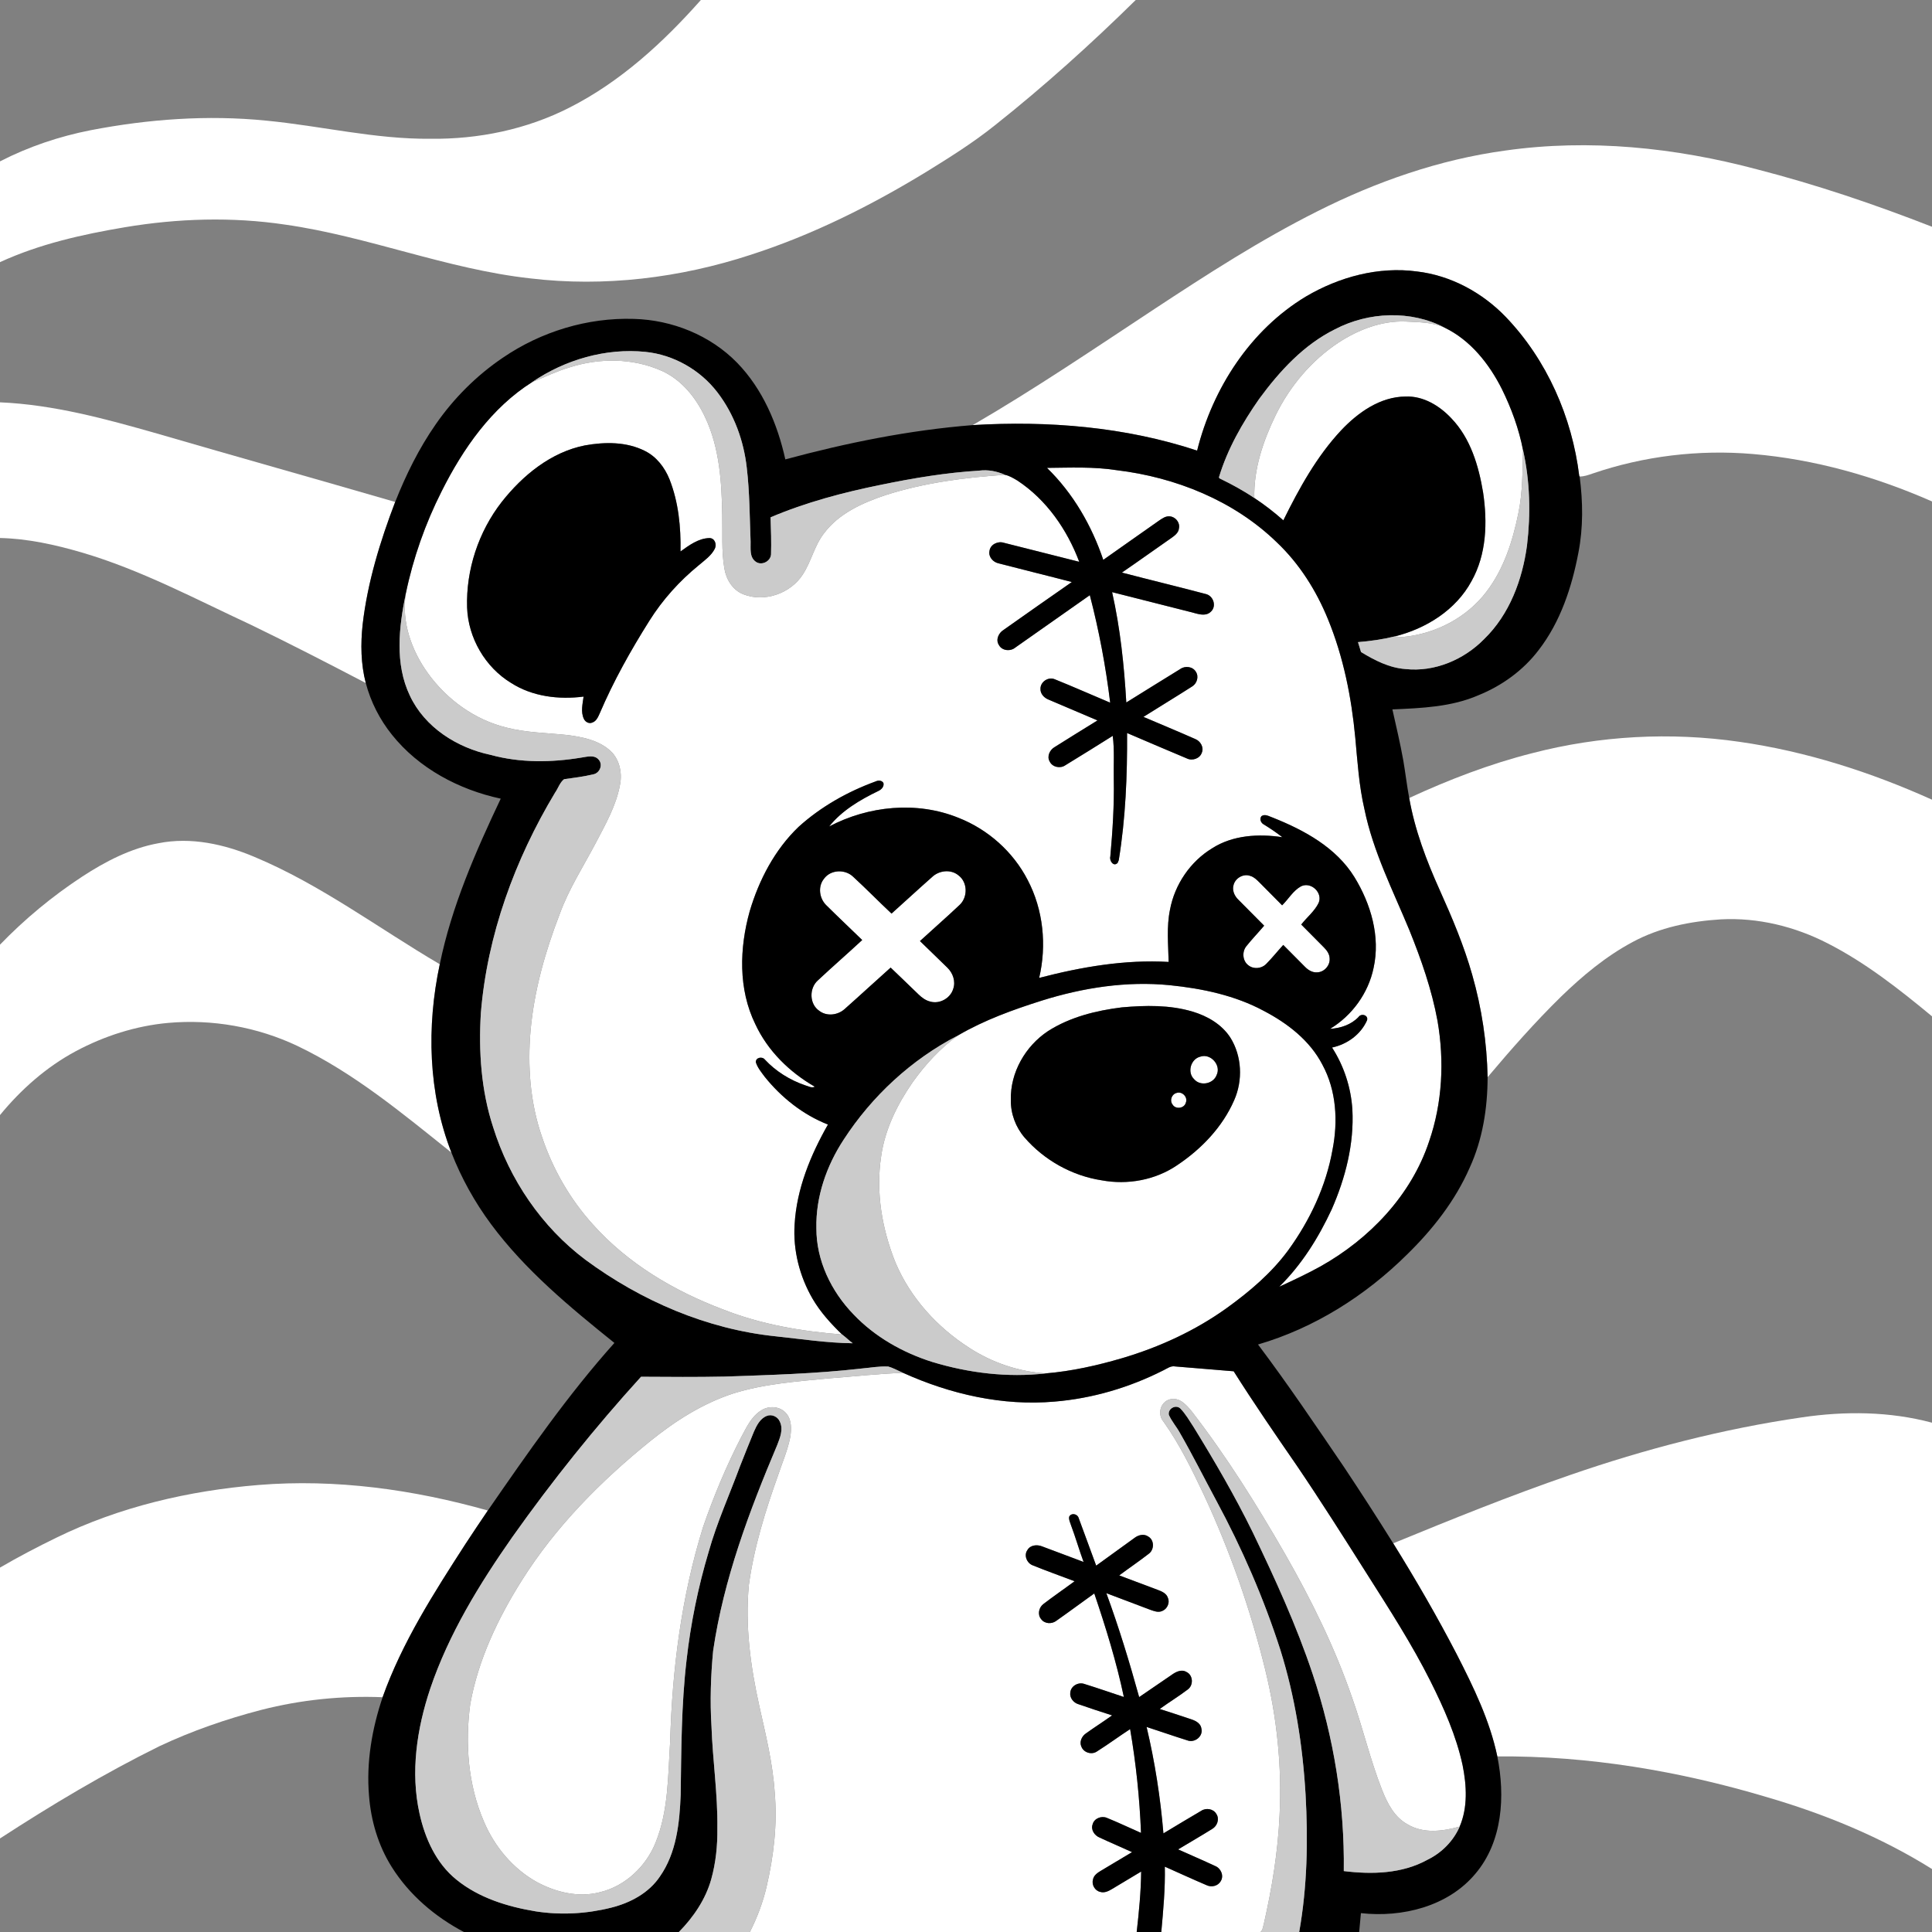
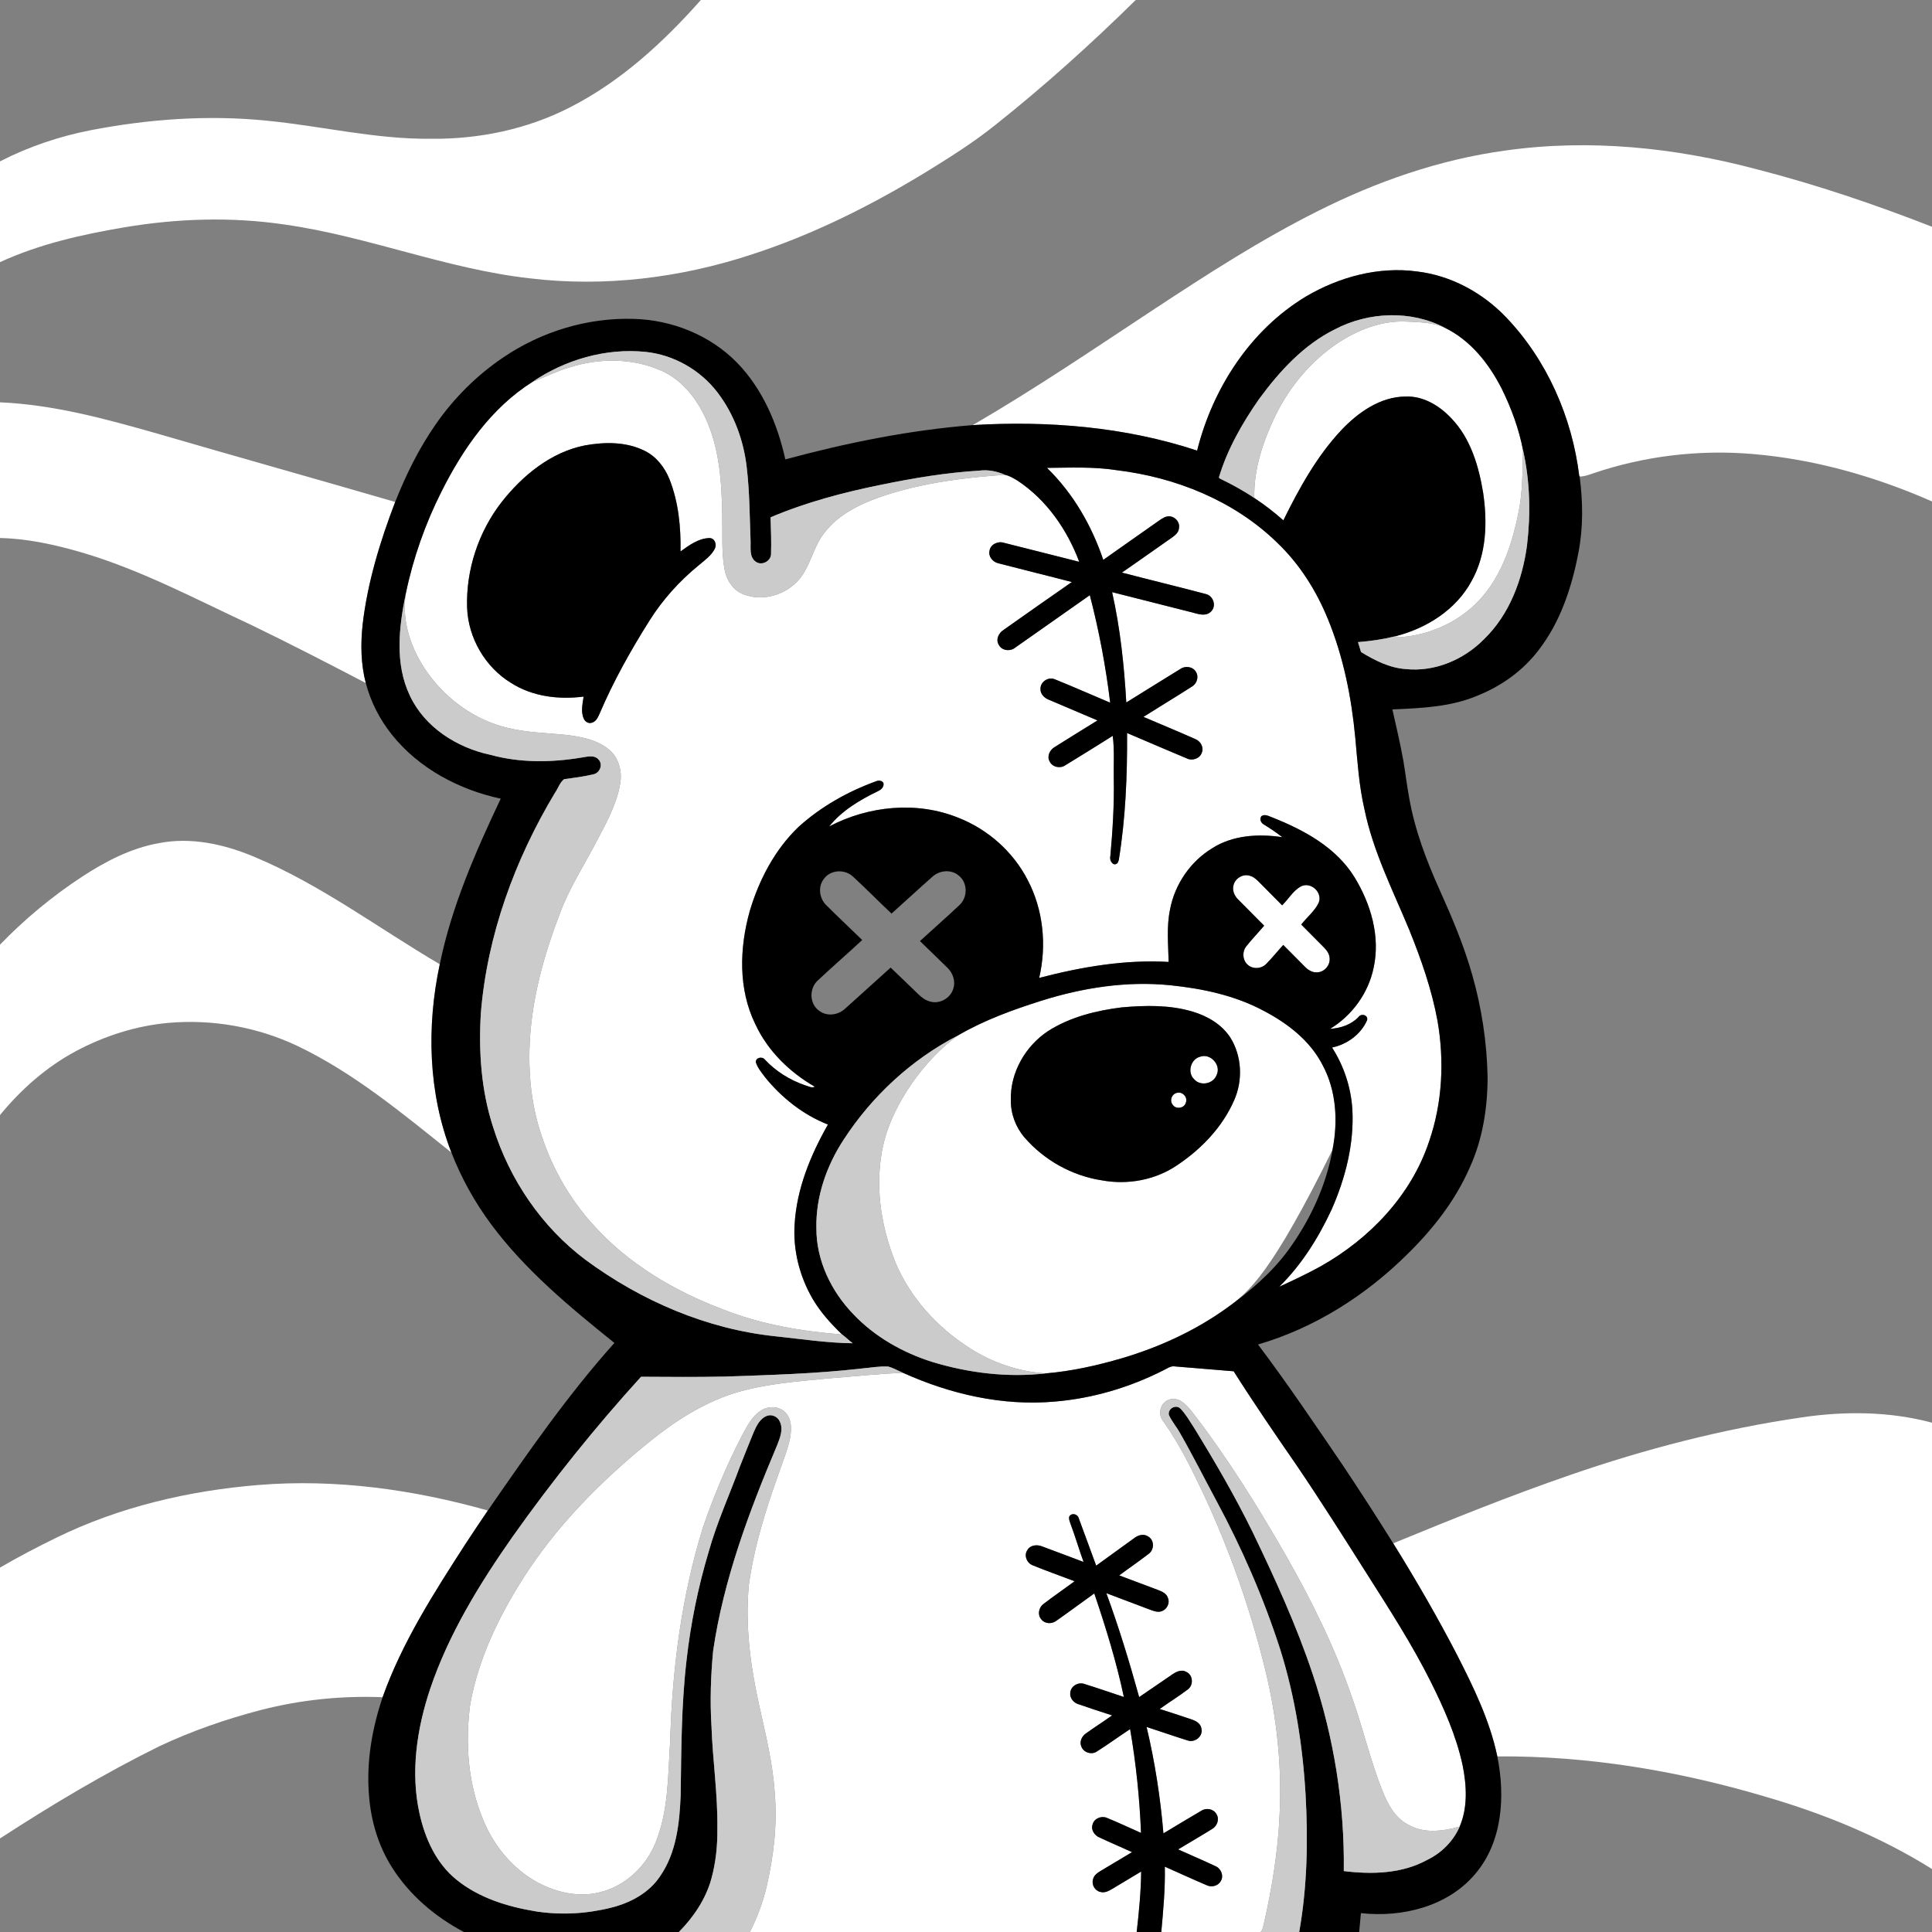
<svg xmlns="http://www.w3.org/2000/svg" version="1.1" viewBox="0 0 1024 1024" height="1024pt" width="1024pt">
  <rect x="0" y="0" width="1024" height="1024" fill="#808080" stroke="none" />
  <g id="#ffffffff">
    <path d="M 371.47 0.00 L 601.96 0.00 C 578.21 23.36 553.42 45.70 527.32 66.41 C 515.89 75.57 503.46 83.36 491.02 91.05 C 461.67 108.96 430.68 124.49 397.89 135.05 C 360.40 147.32 320.34 152.24 281.08 147.55 C 236.78 142.66 195.07 125.27 151.01 119.03 C 122.90 114.85 94.18 115.75 66.19 120.44 C 43.57 124.24 20.93 129.33 0.00 138.94 L 0.00 85.53 C 15.11 77.76 31.36 72.30 48.03 69.02 C 78.58 63.12 109.99 60.83 141.01 63.93 C 170.07 66.71 198.73 73.82 228.05 73.55 C 253.53 73.87 279.25 68.60 301.99 56.95 C 328.95 43.25 351.55 22.48 371.47 0.00 Z" opacity="1.00" fill="#ffffff" />
    <path d="M 797.87 79.79 C 842.37 73.48 887.88 78.20 931.15 89.73 C 962.72 97.85 993.65 108.32 1024.00 120.19 L 1024.00 265.77 C 993.94 252.56 961.88 243.41 929.09 240.64 C 900.43 238.19 871.29 241.69 844.06 251.00 C 841.84 251.75 839.61 252.60 837.24 252.55 L 837.04 252.31 C 833.22 221.07 819.90 190.71 798.02 167.91 C 785.59 155.03 768.94 146.00 751.07 143.89 C 730.60 141.11 709.70 146.81 692.08 157.21 C 662.68 174.94 642.72 205.88 634.50 238.83 C 596.33 226.20 555.54 222.91 515.57 225.31 C 548.51 206.18 580.04 184.76 611.83 163.81 C 639.85 145.37 668.11 127.12 698.13 112.06 C 729.45 96.27 763.03 84.52 797.87 79.79 Z" opacity="1.00" fill="#ffffff" />
    <path d="M 709.58 181.48 C 720.07 174.69 732.35 169.91 745.03 170.42 C 752.00 170.82 759.29 170.69 765.76 173.70 C 779.46 180.36 789.31 192.85 796.03 206.21 C 801.08 216.46 805.06 227.32 807.23 238.54 C 806.93 249.64 807.07 260.85 804.81 271.78 C 801.82 286.60 797.12 301.53 787.81 313.67 C 777.40 327.37 760.92 335.92 743.90 337.57 C 742.30 337.69 740.71 337.46 739.14 337.34 C 755.77 333.25 771.67 323.35 779.95 307.98 C 787.93 293.79 788.43 276.77 786.07 261.02 C 783.73 246.90 779.42 232.31 769.27 221.74 C 763.02 215.07 754.43 209.81 745.01 210.17 C 731.52 210.26 719.77 218.62 710.85 228.06 C 697.84 241.97 688.58 258.83 680.20 275.79 C 675.35 271.49 670.22 267.51 664.81 263.95 C 664.44 248.61 669.48 233.77 676.09 220.13 C 683.66 204.66 695.15 190.99 709.58 181.48 Z" opacity="1.00" fill="#ffffff" />
    <path d="M 301.89 194.72 C 317.62 189.67 335.35 189.70 350.57 196.48 C 361.28 201.22 368.94 210.86 373.79 221.27 C 381.37 237.36 382.51 255.47 382.81 272.98 C 383.02 282.38 382.34 291.87 383.91 301.19 C 384.84 307.01 388.28 312.74 393.95 314.96 C 405.14 319.42 419.00 314.57 425.48 304.52 C 429.98 297.67 431.61 289.30 436.67 282.76 C 444.58 272.11 457.21 266.48 469.44 262.39 C 489.88 255.87 511.30 253.08 532.63 251.65 C 535.01 252.15 537.16 253.47 539.24 254.70 C 554.65 264.85 565.58 280.66 572.02 297.77 C 558.68 294.44 545.38 291.00 532.04 287.68 C 528.89 286.65 524.85 288.57 524.44 292.04 C 523.79 295.18 526.41 298.03 529.37 298.61 C 542.26 301.98 555.20 305.11 568.09 308.49 C 555.97 316.87 543.95 325.40 531.89 333.88 C 529.30 335.47 527.61 339.06 529.42 341.84 C 531.06 344.99 535.59 345.39 538.19 343.18 C 551.36 333.97 564.50 324.73 577.63 315.46 C 582.50 334.18 586.09 353.23 588.42 372.43 C 578.62 368.34 568.92 363.99 559.08 360.04 C 555.68 358.56 551.45 361.32 551.47 365.02 C 551.32 367.75 553.45 369.93 555.86 370.85 C 564.46 374.53 573.07 378.20 581.69 381.84 C 574.11 386.53 566.51 391.21 558.97 395.97 C 556.42 397.42 554.74 400.89 556.35 403.61 C 557.76 406.62 561.96 407.49 564.63 405.62 C 573.06 400.50 581.41 395.25 589.77 390.02 C 590.77 397.63 590.16 405.34 590.33 412.99 C 590.59 426.68 589.71 440.35 588.49 453.98 C 587.87 456.17 590.25 459.66 592.38 457.33 C 592.53 456.98 592.82 456.27 592.97 455.92 C 596.60 433.65 597.50 411.05 597.38 388.52 C 607.92 393.02 618.44 397.56 629.02 401.97 C 631.89 403.43 635.94 402.10 636.99 398.95 C 638.21 396.11 636.27 392.81 633.56 391.72 C 624.43 387.69 615.22 383.87 606.05 379.96 C 614.64 374.54 623.34 369.30 631.89 363.82 C 634.43 362.26 635.52 358.63 633.85 356.07 C 632.19 353.23 628.11 352.75 625.55 354.61 C 615.98 360.46 606.50 366.43 596.96 372.33 C 595.82 352.70 593.76 333.06 589.44 313.85 C 603.06 317.32 616.70 320.75 630.33 324.21 C 634.06 325.02 638.88 327.36 642.02 323.98 C 644.89 320.98 642.98 315.70 639.04 314.83 C 624.28 310.91 609.41 307.35 594.63 303.48 C 603.29 297.56 611.80 291.42 620.42 285.44 C 622.32 284.08 624.65 282.58 624.88 280.01 C 625.51 276.95 623.05 273.90 619.99 273.68 C 617.91 273.46 616.12 274.71 614.49 275.81 C 604.59 282.80 594.64 289.73 584.76 296.74 C 578.61 278.53 568.76 261.44 554.92 247.99 C 567.25 247.88 579.65 247.29 591.90 249.21 C 623.08 252.97 653.91 265.31 676.66 287.37 C 688.67 298.73 697.66 312.99 703.87 328.24 C 712.05 348.19 716.30 369.55 718.32 390.95 C 719.50 403.64 720.28 416.42 723.18 428.88 C 727.78 451.39 738.30 471.98 747.02 493.05 C 753.29 508.61 758.89 524.57 761.92 541.12 C 765.59 562.35 764.51 584.55 757.45 604.99 C 747.98 633.57 725.84 656.66 699.91 671.21 C 692.79 675.15 685.41 678.60 678.02 682.00 C 689.91 670.35 698.85 655.98 705.84 640.96 C 713.12 624.37 717.77 606.22 716.78 588.01 C 716.05 576.40 712.32 564.99 706.02 555.22 C 713.95 553.53 721.21 548.35 724.54 540.83 C 725.47 538.06 721.49 536.88 720.05 539.02 C 716.14 543.13 710.54 544.97 704.98 545.31 C 716.65 538.26 725.27 526.36 728.03 512.99 C 731.70 496.42 726.58 479.09 717.90 464.92 C 708.22 449.20 691.27 439.99 674.61 433.36 C 672.72 432.73 670.52 431.24 668.61 432.56 C 667.39 434.09 668.33 436.27 669.96 437.05 C 673.30 439.11 676.56 441.30 679.65 443.73 C 667.14 441.84 653.42 442.60 642.50 449.59 C 630.88 456.62 622.60 468.83 620.12 482.16 C 618.24 491.27 619.20 500.62 619.41 509.84 C 596.24 508.50 573.15 512.49 550.78 518.31 C 554.85 501.02 552.99 482.21 544.69 466.42 C 536.99 451.45 523.64 439.59 507.99 433.45 C 485.94 424.51 460.32 427.07 439.47 438.05 C 446.26 429.55 455.86 423.92 465.52 419.25 C 467.16 418.49 468.72 416.93 468.23 414.97 C 467.35 413.51 465.48 413.52 464.09 414.18 C 449.18 419.62 435.06 427.58 423.26 438.26 C 410.65 450.34 402.29 466.34 397.36 482.97 C 391.91 502.46 391.24 524.26 400.32 542.80 C 406.88 556.95 418.44 568.26 431.86 575.97 C 430.17 576.87 428.47 575.67 426.85 575.27 C 418.74 572.50 411.25 567.88 405.40 561.60 C 404.02 559.80 400.46 560.47 400.61 563.01 C 401.50 565.90 403.51 568.27 405.28 570.68 C 414.13 581.71 425.61 590.84 438.83 596.03 C 429.58 612.26 422.24 630.14 421.16 648.98 C 420.27 662.67 423.81 676.50 430.67 688.34 C 434.83 695.47 440.42 701.61 446.34 707.31 C 424.84 705.64 403.25 701.97 383.12 693.99 C 357.23 684.23 332.70 669.68 314.15 648.89 C 302.11 635.55 292.99 619.65 287.28 602.62 C 280.97 584.50 279.54 564.96 281.23 545.94 C 283.15 524.85 289.01 504.31 296.60 484.60 C 301.44 471.24 309.20 459.24 315.79 446.73 C 320.95 436.88 326.61 426.97 328.62 415.91 C 329.96 409.28 328.18 401.64 322.74 397.28 C 316.62 392.17 308.50 390.61 300.81 389.59 C 290.01 388.44 279.04 388.36 268.46 385.64 C 251.72 381.55 236.98 370.88 226.93 357.01 C 218.16 344.95 212.71 329.61 215.08 314.61 C 218.98 295.80 225.42 277.51 234.09 260.37 C 245.39 237.83 260.51 216.08 282.16 202.45 C 288.74 199.89 295.08 196.69 301.89 194.72 M 310.01 236.07 C 292.01 239.64 277.04 251.93 265.92 266.04 C 253.61 281.86 246.96 301.98 247.57 322.02 C 248.15 338.10 257.12 353.61 270.89 361.98 C 282.19 369.22 296.21 370.90 309.31 369.21 C 308.81 373.11 307.68 377.35 309.50 381.09 C 310.24 382.68 312.22 383.74 313.91 382.98 C 316.10 382.27 317.04 379.92 317.91 378.00 C 325.19 360.97 334.27 344.78 344.12 329.12 C 351.16 317.88 360.15 307.91 370.43 299.54 C 373.48 296.94 376.98 294.55 378.84 290.89 C 380.03 288.60 378.89 285.17 376.00 285.18 C 370.19 285.32 365.23 289.02 360.68 292.28 C 360.92 279.34 359.63 266.16 354.85 254.03 C 352.34 247.79 347.97 242.08 341.87 239.03 C 332.07 234.06 320.58 234.17 310.01 236.07 Z" opacity="1.00" fill="#ffffff" />
    <path d="M 0.00 213.24 C 28.42 214.47 55.99 222.02 83.20 229.78 C 125.24 242.02 167.41 253.82 209.45 266.05 C 201.46 286.99 194.80 308.65 192.21 330.97 C 191.09 341.31 191.24 351.91 193.87 362.02 C 173.67 351.47 153.42 341.03 132.90 331.11 C 103.42 317.42 74.52 301.96 43.19 292.78 C 29.14 288.69 14.68 285.48 0.00 285.15 L 0.00 213.24 Z" opacity="1.00" fill="#ffffff" />
-     <path d="M 812.10 399.20 C 847.84 389.90 885.40 387.89 921.95 393.18 C 957.26 398.22 991.54 409.23 1024.00 423.85 L 1024.00 538.67 C 1006.70 524.35 988.88 510.32 968.81 500.05 C 951.38 491.07 931.67 486.22 912.03 487.28 C 895.93 488.28 879.67 491.54 865.37 499.26 C 851.22 506.81 838.78 517.19 827.31 528.31 C 813.58 541.78 800.85 556.23 788.46 570.93 C 788.10 552.60 785.35 534.32 780.31 516.68 C 775.94 501.24 769.68 486.42 763.10 471.81 C 756.05 456.14 749.88 439.93 746.91 422.95 C 767.92 413.24 789.63 404.89 812.10 399.20 Z" opacity="1.00" fill="#ffffff" />
    <path d="M 83.97 446.93 C 101.21 443.49 118.93 447.45 134.87 454.18 C 169.95 468.84 200.49 491.91 233.09 511.07 C 226.05 544.06 226.94 579.23 239.26 610.89 C 213.40 590.22 187.63 568.69 157.55 554.33 C 136.33 544.29 112.41 540.07 89.04 542.17 C 71.94 543.73 55.28 549.09 40.17 557.16 C 24.61 565.50 11.16 577.40 0.00 591.01 L 0.00 500.69 C 13.13 487.11 27.77 474.97 43.57 464.62 C 55.92 456.56 69.33 449.58 83.97 446.93 Z" opacity="1.00" fill="#ffffff" />
-     <path d="M 436.72 465.78 C 440.25 460.86 447.93 460.58 452.19 464.70 C 459.11 471.06 465.67 477.80 472.53 484.22 C 479.71 477.79 486.78 471.24 494.00 464.87 C 497.70 461.32 503.98 460.58 508.02 463.97 C 512.91 467.63 513.01 475.47 508.65 479.59 C 501.76 486.12 494.58 492.35 487.59 498.78 C 492.42 503.51 497.33 508.15 502.13 512.90 C 505.07 515.73 506.62 520.19 505.21 524.15 C 503.73 529.11 497.98 532.31 493.00 530.84 C 490.63 530.26 488.62 528.79 486.90 527.12 C 481.94 522.37 477.04 517.56 472.06 512.84 C 463.90 520.11 455.88 527.55 447.70 534.79 C 444.08 538.09 438.21 538.82 434.23 535.76 C 428.93 532.17 428.81 523.82 433.47 519.64 C 441.21 512.39 449.22 505.45 456.99 498.23 C 450.70 492.10 444.30 486.10 438.07 479.91 C 434.28 476.33 433.34 469.94 436.72 465.78 Z" opacity="1.00" fill="#ffffff" />
    <path d="M 653.84 468.98 C 654.81 465.31 659.18 462.87 662.77 464.29 C 664.62 464.82 666.00 466.22 667.35 467.53 C 671.40 471.64 675.48 475.73 679.55 479.84 C 682.93 476.54 685.36 472.07 689.59 469.76 C 694.87 467.18 701.24 473.15 698.89 478.58 C 696.72 483.02 692.67 486.17 689.68 490.03 C 693.69 494.10 697.74 498.13 701.75 502.20 C 703.32 503.76 704.70 505.74 704.74 508.05 C 705.00 511.75 701.82 515.31 698.08 515.36 C 695.59 515.55 693.35 514.15 691.68 512.44 C 687.82 508.58 684.00 504.69 680.15 500.83 C 677.06 504.21 674.21 507.81 670.98 511.05 C 668.50 513.48 664.31 513.79 661.60 511.57 C 658.55 509.26 658.23 504.44 660.58 501.53 C 663.57 497.77 666.93 494.31 670.03 490.63 C 665.45 486.02 660.85 481.43 656.30 476.80 C 654.25 474.83 652.94 471.80 653.84 468.98 Z" opacity="1.00" fill="#ffffff" />
-     <path d="M 552.18 530.34 C 574.00 523.50 597.09 519.90 619.95 522.17 C 637.19 523.92 654.57 527.55 669.94 535.84 C 682.46 542.40 694.28 551.51 700.89 564.29 C 708.35 578.00 709.23 594.37 706.25 609.45 C 702.81 628.76 694.25 646.89 682.76 662.69 C 673.89 674.75 662.33 684.54 650.25 693.26 C 633.48 705.30 614.47 714.03 594.70 719.87 C 581.48 723.75 567.94 726.78 554.20 727.93 C 539.82 726.99 525.78 722.19 513.71 714.36 C 496.76 703.49 482.57 687.93 474.67 669.30 C 467.52 651.57 464.11 631.95 467.02 612.93 C 468.99 598.66 475.55 585.44 483.66 573.70 C 490.36 564.29 498.28 555.62 507.68 548.85 C 507.74 548.81 507.86 548.73 507.93 548.69 C 521.78 540.64 536.94 535.16 552.18 530.34 M 594.55 533.93 C 580.94 535.62 567.17 539.03 555.49 546.49 C 543.49 554.41 535.39 568.48 535.77 582.99 C 535.63 590.25 538.34 597.49 543.08 602.97 C 553.51 614.97 568.22 623.20 583.97 625.60 C 597.60 628.13 612.26 625.48 623.80 617.66 C 636.66 609.11 647.89 597.46 654.12 583.18 C 658.81 572.62 658.27 559.75 652.09 549.91 C 647.54 542.91 639.92 538.49 632.05 536.16 C 619.92 532.54 607.03 532.83 594.55 533.93 Z" opacity="1.00" fill="#ffffff" />
+     <path d="M 552.18 530.34 C 574.00 523.50 597.09 519.90 619.95 522.17 C 637.19 523.92 654.57 527.55 669.94 535.84 C 682.46 542.40 694.28 551.51 700.89 564.29 C 708.35 578.00 709.23 594.37 706.25 609.45 C 673.89 674.75 662.33 684.54 650.25 693.26 C 633.48 705.30 614.47 714.03 594.70 719.87 C 581.48 723.75 567.94 726.78 554.20 727.93 C 539.82 726.99 525.78 722.19 513.71 714.36 C 496.76 703.49 482.57 687.93 474.67 669.30 C 467.52 651.57 464.11 631.95 467.02 612.93 C 468.99 598.66 475.55 585.44 483.66 573.70 C 490.36 564.29 498.28 555.62 507.68 548.85 C 507.74 548.81 507.86 548.73 507.93 548.69 C 521.78 540.64 536.94 535.16 552.18 530.34 M 594.55 533.93 C 580.94 535.62 567.17 539.03 555.49 546.49 C 543.49 554.41 535.39 568.48 535.77 582.99 C 535.63 590.25 538.34 597.49 543.08 602.97 C 553.51 614.97 568.22 623.20 583.97 625.60 C 597.60 628.13 612.26 625.48 623.80 617.66 C 636.66 609.11 647.89 597.46 654.12 583.18 C 658.81 572.62 658.27 559.75 652.09 549.91 C 647.54 542.91 639.92 538.49 632.05 536.16 C 619.92 532.54 607.03 532.83 594.55 533.93 Z" opacity="1.00" fill="#ffffff" />
    <path d="M 636.23 560.04 C 641.65 558.20 647.34 564.53 644.86 569.72 C 643.18 574.46 636.29 575.89 632.96 572.06 C 629.08 568.43 631.08 561.25 636.23 560.04 Z" opacity="1.00" fill="#ffffff" />
    <path d="M 623.42 579.35 C 626.46 578.13 629.75 581.47 628.50 584.48 C 627.66 587.57 622.94 588.12 621.43 585.34 C 619.86 583.34 621.03 580.01 623.42 579.35 Z" opacity="1.00" fill="#ffffff" />
    <path d="M 616.48 726.37 C 618.52 725.41 620.50 723.77 622.91 724.25 C 633.23 725.11 643.55 725.93 653.87 726.81 C 664.59 743.75 675.93 760.28 687.32 776.78 C 700.17 795.73 712.40 815.09 724.65 834.44 C 736.37 852.93 748.29 871.36 758.12 890.96 C 765.26 905.23 771.84 919.97 775.22 935.64 C 777.35 946.31 778.04 957.89 773.66 968.12 C 764.71 970.66 754.41 971.98 746.06 966.95 C 739.02 963.17 735.30 955.72 732.49 948.61 C 726.26 932.79 722.44 916.17 716.76 900.16 C 707.63 873.51 695.13 848.14 681.16 823.73 C 666.17 797.63 650.16 772.04 631.75 748.20 C 628.90 744.67 625.06 740.29 619.98 741.71 C 615.04 743.07 613.32 749.56 616.61 753.40 C 625.32 765.64 631.91 779.20 638.30 792.75 C 652.09 822.49 662.99 853.59 670.71 885.45 C 676.80 910.43 679.49 936.27 678.20 961.96 C 677.35 981.45 674.17 1000.77 669.84 1019.77 C 669.40 1021.21 669.32 1022.94 668.08 1024.00 L 615.51 1024.00 C 616.56 1012.48 617.63 1000.95 617.38 989.37 C 624.79 992.66 632.15 996.06 639.61 999.23 C 642.19 1000.43 645.60 999.61 647.02 997.05 C 648.84 994.14 647.07 990.15 643.99 988.99 C 637.52 985.96 630.94 983.16 624.42 980.22 C 630.45 976.60 636.54 973.09 642.50 969.37 C 645.18 967.83 646.49 964.09 644.69 961.42 C 643.12 958.66 639.21 958.06 636.66 959.78 C 629.93 963.67 623.32 967.75 616.64 971.73 C 615.04 952.74 612.12 933.86 607.72 915.32 C 614.90 917.65 622.03 920.15 629.24 922.41 C 633.12 923.97 637.84 920.33 636.76 916.14 C 636.28 912.94 632.95 911.71 630.27 910.89 C 625.06 909.21 619.91 907.40 614.69 905.79 C 619.57 902.24 624.74 899.12 629.53 895.47 C 632.67 893.23 632.41 887.81 628.83 886.17 C 626.08 884.54 623.07 886.21 620.80 887.85 C 615.14 891.76 609.44 895.59 603.78 899.49 C 598.65 880.93 593.02 862.50 586.39 844.42 C 594.11 847.38 601.87 850.24 609.59 853.19 C 611.58 853.88 613.80 854.81 615.89 853.90 C 618.54 852.93 620.17 849.65 619.05 847.00 C 618.33 844.51 615.76 843.47 613.57 842.64 C 606.77 840.12 600.00 837.53 593.21 835.00 C 598.34 831.16 603.67 827.58 608.73 823.64 C 611.85 821.51 611.96 816.30 608.58 814.38 C 606.25 812.76 603.25 813.58 601.19 815.21 C 594.44 820.05 587.74 824.96 581.00 829.82 C 577.94 821.31 574.71 812.86 571.64 804.37 C 570.92 802.31 567.67 801.74 566.69 803.90 C 566.38 805.42 567.17 806.86 567.62 808.29 C 570.05 814.74 571.94 821.39 574.32 827.87 C 566.97 825.15 559.66 822.32 552.31 819.61 C 549.69 818.54 546.10 818.86 544.57 821.52 C 542.53 824.31 544.24 828.46 547.32 829.64 C 554.66 832.63 562.14 835.26 569.55 838.09 C 564.09 842.15 558.46 845.99 553.06 850.13 C 550.63 851.94 549.75 855.70 551.80 858.14 C 553.68 860.77 557.58 860.91 560.01 858.96 C 566.73 854.24 573.31 849.33 579.99 844.56 C 586.10 862.58 591.73 880.81 595.67 899.44 C 588.73 897.14 581.83 894.73 574.86 892.57 C 571.63 891.34 567.62 893.53 567.28 897.04 C 566.84 899.90 569.00 902.54 571.69 903.30 C 577.57 905.36 583.50 907.28 589.44 909.19 C 584.89 912.46 580.15 915.46 575.60 918.72 C 573.38 920.21 571.94 923.23 573.18 925.81 C 574.40 928.95 578.64 930.23 581.41 928.30 C 587.38 924.53 593.08 920.33 598.99 916.46 C 602.11 934.64 604.03 953.03 604.76 971.47 C 598.73 968.84 592.80 965.98 586.71 963.52 C 583.81 962.26 579.92 963.77 579.11 966.94 C 578.03 969.80 580.14 972.88 582.80 973.94 C 588.49 976.61 594.29 979.04 600.01 981.67 C 594.50 984.95 589.00 988.25 583.50 991.54 C 581.71 992.61 579.75 993.92 579.31 996.12 C 578.48 998.88 580.27 1002.11 583.13 1002.74 C 585.32 1003.43 587.51 1002.35 589.35 1001.25 C 594.51 998.14 599.67 995.05 604.84 991.96 C 604.73 1002.68 603.68 1013.36 602.47 1024.00 L 397.45 1024.00 C 401.29 1016.46 404.29 1008.48 406.24 1000.25 C 410.08 983.83 412.09 966.84 410.60 950.00 C 409.59 934.52 405.84 919.43 402.48 904.35 C 397.78 883.28 394.84 861.54 396.93 839.94 C 399.67 819.93 405.74 800.55 412.51 781.58 C 414.69 775.05 417.46 768.68 418.81 761.91 C 419.57 757.45 419.70 752.14 416.31 748.68 C 413.01 745.26 407.40 745.00 403.49 747.52 C 398.26 750.73 395.65 756.58 392.83 761.77 C 384.91 777.15 378.21 793.16 372.59 809.51 C 361.19 846.21 356.27 884.67 355.20 923.00 C 354.03 940.96 354.37 959.60 347.50 976.56 C 342.39 989.30 331.30 999.80 317.79 1002.96 C 306.52 1005.86 294.57 1002.93 284.53 997.52 C 271.89 990.48 262.14 978.80 256.52 965.55 C 248.05 946.05 246.44 924.12 249.23 903.23 C 253.46 879.70 263.93 857.73 276.59 837.62 C 294.57 809.06 318.62 784.81 344.78 763.71 C 357.95 753.09 372.49 743.82 388.67 738.56 C 404.91 733.48 422.00 732.24 438.85 730.60 C 452.12 729.61 465.38 728.08 478.69 727.65 C 503.75 738.96 531.44 745.31 559.01 742.87 C 579.01 741.21 598.59 735.42 616.48 726.37 Z" opacity="1.00" fill="#ffffff" />
    <path d="M 955.06 751.23 C 977.95 747.85 1001.55 748.05 1024.00 754.06 L 1024.00 990.62 C 996.87 973.64 967.02 961.43 936.36 952.48 C 890.11 938.68 841.95 930.54 793.61 930.93 C 789.61 911.84 780.97 894.16 772.15 876.90 C 761.73 856.81 750.37 837.21 738.43 817.99 C 769.34 805.30 800.33 792.75 831.93 781.87 C 871.94 768.02 913.14 757.32 955.06 751.23 Z" opacity="1.00" fill="#ffffff" />
    <path d="M 137.01 787.07 C 177.94 783.73 219.17 789.47 258.56 800.61 C 254.52 806.55 250.52 812.52 246.58 818.54 C 229.95 844.33 213.15 870.49 202.79 899.56 C 181.17 898.70 159.45 900.90 138.49 906.28 C 119.98 911.08 101.81 917.38 84.50 925.52 C 55.30 939.93 27.29 956.68 0.00 974.42 L 0.00 830.86 C 9.78 825.15 19.82 819.90 29.99 814.95 C 63.36 798.65 100.12 790.08 137.01 787.07 Z" opacity="1.00" fill="#ffffff" />
  </g>
  <g id="#000000ff">
    <path d="M 692.08 157.21 C 709.70 146.81 730.60 141.11 751.07 143.89 C 768.94 146.00 785.59 155.03 798.02 167.91 C 819.90 190.71 833.22 221.07 837.04 252.31 L 837.24 252.55 C 839.00 265.92 839.18 279.62 836.59 292.91 C 833.11 311.25 827.06 329.62 815.52 344.55 C 807.35 355.30 796.08 363.44 783.61 368.49 C 769.27 374.73 753.39 375.33 738.00 376.00 C 740.03 385.04 742.17 394.06 743.80 403.18 C 744.92 409.76 745.68 416.39 746.91 422.95 C 749.88 439.93 756.05 456.14 763.10 471.81 C 769.68 486.42 775.94 501.24 780.31 516.68 C 785.35 534.32 788.10 552.60 788.46 570.93 C 788.43 587.37 785.82 604.00 778.91 619.02 C 771.30 636.43 759.36 651.61 745.85 664.83 C 723.78 686.70 696.71 703.88 666.78 712.61 C 682.69 733.74 697.47 755.69 712.35 777.56 C 721.23 790.91 729.94 804.38 738.43 817.99 C 750.37 837.21 761.73 856.81 772.15 876.90 C 780.97 894.16 789.61 911.84 793.61 930.93 C 797.83 951.90 796.44 976.04 782.06 993.03 C 767.51 1010.51 743.18 1016.43 721.31 1014.00 C 721.03 1017.33 720.73 1020.66 720.39 1024.00 L 688.60 1024.00 C 692.88 999.94 693.35 975.33 691.97 950.97 C 690.44 925.11 686.39 899.32 678.65 874.57 C 669.84 847.17 658.30 820.66 644.65 795.33 C 638.22 783.40 632.16 771.29 625.42 759.54 C 623.62 756.23 621.05 753.37 619.52 749.93 C 618.86 746.71 623.04 744.29 625.51 746.45 C 628.39 749.33 630.37 752.96 632.62 756.33 C 643.79 774.48 654.55 792.91 663.93 812.06 C 675.74 836.60 687.13 861.44 695.75 887.31 C 706.99 920.88 712.70 956.30 712.24 991.71 C 727.19 993.56 743.20 993.15 756.67 985.67 C 764.16 982.01 770.33 975.78 773.66 968.12 C 778.04 957.89 777.35 946.31 775.22 935.64 C 771.84 919.97 765.26 905.23 758.12 890.96 C 748.29 871.36 736.37 852.93 724.65 834.44 C 712.40 815.09 700.17 795.73 687.32 776.78 C 675.93 760.28 664.59 743.75 653.87 726.81 C 643.55 725.93 633.23 725.11 622.91 724.25 C 620.50 723.77 618.52 725.41 616.48 726.37 C 598.59 735.42 579.01 741.21 559.01 742.87 C 531.44 745.31 503.75 738.96 478.69 727.65 C 476.06 726.56 473.58 725.09 470.84 724.30 C 465.91 724.04 461.01 724.97 456.12 725.40 C 432.17 728.13 408.07 728.79 384.01 729.62 C 369.26 729.92 354.51 729.81 339.77 729.71 C 315.35 756.58 292.60 784.96 271.61 814.58 C 254.09 839.59 237.87 865.98 228.03 895.04 C 220.96 916.24 217.44 939.33 222.40 961.39 C 225.31 974.51 231.20 987.58 241.85 996.20 C 253.75 1005.91 268.94 1010.58 283.89 1013.05 C 297.19 1015.13 310.92 1014.38 323.97 1011.09 C 334.02 1008.58 343.86 1003.38 349.75 994.60 C 358.55 982.03 360.19 966.19 360.77 951.28 C 361.11 927.49 361.11 903.63 363.88 879.96 C 366.06 860.47 370.01 841.19 375.63 822.40 C 379.98 806.93 386.63 792.27 392.19 777.22 C 394.64 771.09 397.03 764.93 399.58 758.83 C 401.04 755.56 402.83 751.86 406.39 750.48 C 409.04 749.36 412.27 750.88 413.33 753.50 C 415.29 757.52 413.45 761.98 411.96 765.84 C 397.13 800.95 383.52 837.06 377.98 874.96 C 376.71 888.25 376.28 901.66 377.10 914.99 C 377.73 933.02 380.46 950.95 380.22 969.01 C 380.33 978.10 379.42 987.26 376.97 996.04 C 373.98 1006.72 367.54 1016.15 359.83 1024.00 L 245.88 1024.00 C 230.56 1015.93 216.86 1004.27 207.62 989.52 C 200.49 978.21 196.61 965.05 195.59 951.77 C 194.08 934.10 197.15 916.29 202.79 899.56 C 213.15 870.49 229.95 844.33 246.58 818.54 C 250.52 812.52 254.52 806.55 258.56 800.61 C 279.66 770.10 300.86 739.46 325.65 711.78 C 302.05 692.81 278.37 673.26 260.22 648.78 C 251.61 637.14 244.51 624.39 239.26 610.89 C 226.94 579.23 226.05 544.06 233.09 511.07 C 239.37 480.38 252.06 451.49 265.40 423.31 C 243.26 418.55 221.98 407.28 207.71 389.39 C 201.27 381.36 196.49 371.99 193.87 362.02 C 191.24 351.91 191.09 341.31 192.21 330.97 C 194.80 308.65 201.46 286.99 209.45 266.05 C 215.16 251.65 222.06 237.64 230.94 224.90 C 240.51 211.08 252.61 199.00 266.54 189.58 C 286.79 175.76 311.41 168.24 335.96 169.02 C 356.23 169.57 376.45 177.67 390.69 192.27 C 404.24 206.19 412.09 224.74 416.24 243.49 C 448.76 234.70 481.96 227.98 515.57 225.31 C 555.54 222.91 596.33 226.20 634.50 238.83 C 642.72 205.88 662.68 174.94 692.08 157.21 M 707.56 174.53 C 690.98 182.74 678.19 196.72 667.39 211.43 C 658.46 224.21 650.58 237.98 646.07 252.97 L 646.31 253.52 C 652.69 256.59 658.93 259.98 664.81 263.95 C 670.22 267.51 675.35 271.49 680.20 275.79 C 688.58 258.83 697.84 241.97 710.85 228.06 C 719.77 218.62 731.52 210.26 745.01 210.17 C 754.43 209.81 763.02 215.07 769.27 221.74 C 779.42 232.31 783.73 246.90 786.07 261.02 C 788.43 276.77 787.93 293.79 779.95 307.98 C 771.67 323.35 755.77 333.25 739.14 337.34 C 732.79 338.90 726.28 339.81 719.76 340.34 C 720.27 342.10 720.80 343.85 721.38 345.59 C 728.59 349.98 736.35 353.99 744.92 354.60 C 760.38 356.28 775.91 349.66 786.66 338.69 C 800.06 325.67 806.89 307.32 809.34 289.10 C 811.35 272.31 810.95 255.07 807.23 238.54 C 805.06 227.32 801.08 216.46 796.03 206.21 C 789.31 192.85 779.46 180.36 765.76 173.70 C 747.81 164.29 725.36 165.21 707.56 174.53 M 282.16 202.45 C 260.51 216.08 245.39 237.83 234.09 260.37 C 225.42 277.51 218.98 295.80 215.08 314.61 C 211.44 332.32 209.16 351.84 217.25 368.72 C 225.14 385.56 242.29 396.36 260.08 400.11 C 275.73 404.39 292.25 404.18 308.16 401.53 C 311.20 401.09 315.05 399.90 317.35 402.68 C 319.67 405.33 317.90 409.68 314.58 410.39 C 309.44 411.61 304.19 412.28 298.96 413.00 C 296.71 414.75 295.82 417.83 294.18 420.15 C 272.88 455.62 258.22 495.62 254.86 537.02 C 253.63 557.32 255.02 578.01 261.38 597.44 C 270.04 625.12 287.07 650.28 310.34 667.73 C 339.78 689.46 374.62 704.50 411.20 708.28 C 424.76 709.71 438.31 711.80 451.97 711.95 C 450.01 710.50 448.28 708.77 446.34 707.31 C 440.42 701.61 434.83 695.47 430.67 688.34 C 423.81 676.50 420.27 662.67 421.16 648.98 C 422.24 630.14 429.58 612.26 438.83 596.03 C 425.61 590.84 414.13 581.71 405.28 570.68 C 403.51 568.27 401.50 565.90 400.61 563.01 C 400.46 560.47 404.02 559.80 405.40 561.60 C 411.25 567.88 418.74 572.50 426.85 575.27 C 428.47 575.67 430.17 576.87 431.86 575.97 C 418.44 568.26 406.88 556.95 400.32 542.80 C 391.24 524.26 391.91 502.46 397.36 482.97 C 402.29 466.34 410.65 450.34 423.26 438.26 C 435.06 427.58 449.18 419.62 464.09 414.18 C 465.48 413.52 467.35 413.51 468.23 414.97 C 468.72 416.93 467.16 418.49 465.52 419.25 C 455.86 423.92 446.26 429.55 439.47 438.05 C 460.32 427.07 485.94 424.51 507.99 433.45 C 523.64 439.59 536.99 451.45 544.69 466.42 C 552.99 482.21 554.85 501.02 550.78 518.31 C 573.15 512.49 596.24 508.50 619.41 509.84 C 619.20 500.62 618.24 491.27 620.12 482.16 C 622.60 468.83 630.88 456.62 642.50 449.59 C 653.42 442.60 667.14 441.84 679.65 443.73 C 676.56 441.30 673.30 439.11 669.96 437.05 C 668.33 436.27 667.39 434.09 668.61 432.56 C 670.52 431.24 672.72 432.73 674.61 433.36 C 691.27 439.99 708.22 449.20 717.90 464.92 C 726.58 479.09 731.70 496.42 728.03 512.99 C 725.27 526.36 716.65 538.26 704.98 545.31 C 710.54 544.97 716.14 543.13 720.05 539.02 C 721.49 536.88 725.47 538.06 724.54 540.83 C 721.21 548.35 713.95 553.53 706.02 555.22 C 712.32 564.99 716.05 576.40 716.78 588.01 C 717.77 606.22 713.12 624.37 705.84 640.96 C 698.85 655.98 689.91 670.35 678.02 682.00 C 685.41 678.60 692.79 675.15 699.91 671.21 C 725.84 656.66 747.98 633.57 757.45 604.99 C 764.51 584.55 765.59 562.35 761.92 541.12 C 758.89 524.57 753.29 508.61 747.02 493.05 C 738.30 471.98 727.78 451.39 723.18 428.88 C 720.28 416.42 719.50 403.64 718.32 390.95 C 716.30 369.55 712.05 348.19 703.87 328.24 C 697.66 312.99 688.67 298.73 676.66 287.37 C 653.91 265.31 623.08 252.97 591.90 249.21 C 579.65 247.29 567.25 247.88 554.92 247.99 C 568.76 261.44 578.61 278.53 584.76 296.74 C 594.64 289.73 604.59 282.80 614.49 275.81 C 616.12 274.71 617.91 273.46 619.99 273.68 C 623.05 273.90 625.51 276.95 624.88 280.01 C 624.65 282.58 622.32 284.08 620.42 285.44 C 611.80 291.42 603.29 297.56 594.63 303.48 C 609.41 307.35 624.28 310.91 639.04 314.83 C 642.98 315.70 644.89 320.98 642.02 323.98 C 638.88 327.36 634.06 325.02 630.33 324.21 C 616.70 320.75 603.06 317.32 589.44 313.85 C 593.76 333.06 595.82 352.70 596.96 372.33 C 606.50 366.43 615.98 360.46 625.55 354.61 C 628.11 352.75 632.19 353.23 633.85 356.07 C 635.52 358.63 634.43 362.26 631.89 363.82 C 623.34 369.30 614.64 374.54 606.05 379.96 C 615.22 383.87 624.43 387.69 633.56 391.72 C 636.27 392.81 638.21 396.11 636.99 398.95 C 635.94 402.10 631.89 403.43 629.02 401.97 C 618.44 397.56 607.92 393.02 597.38 388.52 C 597.50 411.05 596.60 433.65 592.97 455.92 C 592.82 456.27 592.53 456.98 592.38 457.33 C 590.25 459.66 587.87 456.17 588.49 453.98 C 589.71 440.35 590.59 426.68 590.33 412.99 C 590.16 405.34 590.77 397.63 589.77 390.02 C 581.41 395.25 573.06 400.50 564.63 405.62 C 561.96 407.49 557.76 406.62 556.35 403.61 C 554.74 400.89 556.42 397.42 558.97 395.97 C 566.51 391.21 574.11 386.53 581.69 381.84 C 573.07 378.20 564.46 374.53 555.86 370.85 C 553.45 369.93 551.32 367.75 551.47 365.02 C 551.45 361.32 555.68 358.56 559.08 360.04 C 568.92 363.99 578.62 368.34 588.42 372.43 C 586.09 353.23 582.50 334.18 577.63 315.46 C 564.50 324.73 551.36 333.97 538.19 343.18 C 535.59 345.39 531.06 344.99 529.42 341.84 C 527.61 339.06 529.30 335.47 531.89 333.88 C 543.95 325.40 555.97 316.87 568.09 308.49 C 555.20 305.11 542.26 301.98 529.37 298.61 C 526.41 298.03 523.79 295.18 524.44 292.04 C 524.85 288.57 528.89 286.65 532.04 287.68 C 545.38 291.00 558.68 294.44 572.02 297.77 C 565.58 280.66 554.65 264.85 539.24 254.70 C 537.16 253.47 535.01 252.15 532.63 251.65 C 528.39 249.78 523.67 248.83 519.04 249.44 C 501.54 250.51 484.20 253.38 467.04 256.93 C 447.05 260.97 427.23 266.20 408.42 274.19 C 408.63 280.75 408.88 287.34 408.66 293.91 C 408.35 297.68 403.44 300.03 400.42 297.61 C 397.14 295.16 397.93 290.60 397.83 287.03 C 397.33 274.00 397.34 260.94 395.81 247.97 C 394.21 233.58 389.07 219.42 380.20 207.90 C 371.08 196.01 357.02 188.02 342.10 186.50 C 321.08 184.37 299.52 190.64 282.16 202.45 M 436.72 465.78 C 433.34 469.94 434.28 476.33 438.07 479.91 C 444.30 486.10 450.70 492.10 456.99 498.23 C 449.22 505.45 441.21 512.39 433.47 519.64 C 428.81 523.82 428.93 532.17 434.23 535.76 C 438.21 538.82 444.08 538.09 447.70 534.79 C 455.88 527.55 463.90 520.11 472.06 512.84 C 477.04 517.56 481.94 522.37 486.90 527.12 C 488.62 528.79 490.63 530.26 493.00 530.84 C 497.98 532.31 503.73 529.11 505.21 524.15 C 506.62 520.19 505.07 515.73 502.13 512.90 C 497.33 508.15 492.42 503.51 487.59 498.78 C 494.58 492.35 501.76 486.12 508.65 479.59 C 513.01 475.47 512.91 467.63 508.02 463.97 C 503.98 460.58 497.70 461.32 494.00 464.87 C 486.78 471.24 479.71 477.79 472.53 484.22 C 465.67 477.80 459.11 471.06 452.19 464.70 C 447.93 460.58 440.25 460.86 436.72 465.78 M 653.84 468.98 C 652.94 471.80 654.25 474.83 656.30 476.80 C 660.85 481.43 665.45 486.02 670.03 490.63 C 666.93 494.31 663.57 497.77 660.58 501.53 C 658.23 504.44 658.55 509.26 661.60 511.57 C 664.31 513.79 668.50 513.48 670.98 511.05 C 674.21 507.81 677.06 504.21 680.15 500.83 C 684.00 504.69 687.82 508.58 691.68 512.44 C 693.35 514.15 695.59 515.55 698.08 515.36 C 701.82 515.31 705.00 511.75 704.74 508.05 C 704.70 505.74 703.32 503.76 701.75 502.20 C 697.74 498.13 693.69 494.10 689.68 490.03 C 692.67 486.17 696.72 483.02 698.89 478.58 C 701.24 473.15 694.87 467.18 689.59 469.76 C 685.36 472.07 682.93 476.54 679.55 479.84 C 675.48 475.73 671.40 471.64 667.35 467.53 C 666.00 466.22 664.62 464.82 662.77 464.29 C 659.18 462.87 654.81 465.31 653.84 468.98 M 552.18 530.34 C 536.94 535.16 521.78 540.64 507.93 548.69 C 507.86 548.73 507.74 548.81 507.68 548.85 C 483.14 561.51 462.14 580.94 447.13 604.09 C 438.05 617.96 432.34 634.31 432.70 651.02 C 432.65 668.11 440.59 684.48 452.34 696.61 C 463.71 708.59 478.52 716.94 494.21 721.89 C 513.56 727.74 534.05 730.23 554.20 727.93 C 567.94 726.78 581.48 723.75 594.70 719.87 C 614.47 714.03 633.48 705.30 650.25 693.26 C 662.33 684.54 673.89 674.75 682.76 662.69 C 694.25 646.89 702.81 628.76 706.25 609.45 C 709.23 594.37 708.35 578.00 700.89 564.29 C 694.28 551.51 682.46 542.40 669.94 535.84 C 654.57 527.55 637.19 523.92 619.95 522.17 C 597.09 519.90 574.00 523.50 552.18 530.34 Z" opacity="1.00" fill="#000000" />
    <path d="M 310.01 236.07 C 320.58 234.17 332.07 234.06 341.87 239.03 C 347.97 242.08 352.34 247.79 354.85 254.03 C 359.63 266.16 360.92 279.34 360.68 292.28 C 365.23 289.02 370.19 285.32 376.00 285.18 C 378.89 285.17 380.03 288.60 378.84 290.89 C 376.98 294.55 373.48 296.94 370.43 299.54 C 360.15 307.91 351.16 317.88 344.12 329.12 C 334.27 344.78 325.19 360.97 317.91 378.00 C 317.04 379.92 316.10 382.27 313.91 382.98 C 312.22 383.74 310.24 382.68 309.50 381.09 C 307.68 377.35 308.81 373.11 309.31 369.21 C 296.21 370.90 282.19 369.22 270.89 361.98 C 257.12 353.61 248.15 338.10 247.57 322.02 C 246.96 301.98 253.61 281.86 265.92 266.04 C 277.04 251.93 292.01 239.64 310.01 236.07 Z" opacity="1.00" fill="#000000" />
    <path d="M 594.55 533.93 C 607.03 532.83 619.92 532.54 632.05 536.16 C 639.92 538.49 647.54 542.91 652.09 549.91 C 658.27 559.75 658.81 572.62 654.12 583.18 C 647.89 597.46 636.66 609.11 623.80 617.66 C 612.26 625.48 597.60 628.13 583.97 625.60 C 568.22 623.20 553.51 614.97 543.08 602.97 C 538.34 597.49 535.63 590.25 535.77 582.99 C 535.39 568.48 543.49 554.41 555.49 546.49 C 567.17 539.03 580.94 535.62 594.55 533.93 M 636.23 560.04 C 631.08 561.25 629.08 568.43 632.96 572.06 C 636.29 575.89 643.18 574.46 644.86 569.72 C 647.34 564.53 641.65 558.20 636.23 560.04 M 623.42 579.35 C 621.03 580.01 619.86 583.34 621.43 585.34 C 622.94 588.12 627.66 587.57 628.50 584.48 C 629.75 581.47 626.46 578.13 623.42 579.35 Z" opacity="1.00" fill="#000000" />
    <path d="M 566.69 803.90 C 567.67 801.74 570.92 802.31 571.64 804.37 C 574.71 812.86 577.94 821.31 581.00 829.82 C 587.74 824.96 594.44 820.05 601.19 815.21 C 603.25 813.58 606.25 812.76 608.58 814.38 C 611.96 816.30 611.85 821.51 608.73 823.64 C 603.67 827.58 598.34 831.16 593.21 835.00 C 600.00 837.53 606.77 840.12 613.57 842.64 C 615.76 843.47 618.33 844.51 619.05 847.00 C 620.17 849.65 618.54 852.93 615.89 853.90 C 613.80 854.81 611.58 853.88 609.59 853.19 C 601.87 850.24 594.11 847.38 586.39 844.42 C 593.02 862.50 598.65 880.93 603.78 899.49 C 609.44 895.59 615.14 891.76 620.80 887.85 C 623.07 886.21 626.08 884.54 628.83 886.17 C 632.41 887.81 632.67 893.23 629.53 895.47 C 624.74 899.12 619.57 902.24 614.69 905.79 C 619.91 907.40 625.06 909.21 630.27 910.89 C 632.95 911.71 636.28 912.94 636.76 916.14 C 637.84 920.33 633.12 923.97 629.24 922.41 C 622.03 920.15 614.90 917.65 607.72 915.32 C 612.12 933.86 615.04 952.74 616.64 971.73 C 623.32 967.75 629.93 963.67 636.66 959.78 C 639.21 958.06 643.12 958.66 644.69 961.42 C 646.49 964.09 645.18 967.83 642.50 969.37 C 636.54 973.09 630.45 976.60 624.42 980.22 C 630.94 983.16 637.52 985.96 643.99 988.99 C 647.07 990.15 648.84 994.14 647.02 997.05 C 645.60 999.61 642.19 1000.43 639.61 999.23 C 632.15 996.06 624.79 992.66 617.38 989.37 C 617.63 1000.95 616.56 1012.48 615.51 1024.00 L 602.47 1024.00 C 603.68 1013.36 604.73 1002.68 604.84 991.96 C 599.67 995.05 594.51 998.14 589.35 1001.25 C 587.51 1002.35 585.32 1003.43 583.13 1002.74 C 580.27 1002.11 578.48 998.88 579.31 996.12 C 579.75 993.92 581.71 992.61 583.50 991.54 C 589.00 988.25 594.50 984.95 600.01 981.67 C 594.29 979.04 588.49 976.61 582.80 973.94 C 580.14 972.88 578.03 969.80 579.11 966.94 C 579.92 963.77 583.81 962.26 586.71 963.52 C 592.80 965.98 598.73 968.84 604.76 971.47 C 604.03 953.03 602.11 934.64 598.99 916.46 C 593.08 920.33 587.38 924.53 581.41 928.30 C 578.64 930.23 574.40 928.95 573.18 925.81 C 571.94 923.23 573.38 920.21 575.60 918.72 C 580.15 915.46 584.89 912.46 589.44 909.19 C 583.50 907.28 577.57 905.36 571.69 903.30 C 569.00 902.54 566.84 899.90 567.28 897.04 C 567.62 893.53 571.63 891.34 574.86 892.57 C 581.83 894.73 588.73 897.14 595.67 899.44 C 591.73 880.81 586.10 862.58 579.99 844.56 C 573.31 849.33 566.73 854.24 560.01 858.96 C 557.58 860.91 553.68 860.77 551.80 858.14 C 549.75 855.70 550.63 851.94 553.06 850.13 C 558.46 845.99 564.09 842.15 569.55 838.09 C 562.14 835.26 554.66 832.63 547.32 829.64 C 544.24 828.46 542.53 824.31 544.57 821.52 C 546.10 818.86 549.69 818.54 552.31 819.61 C 559.66 822.32 566.97 825.15 574.32 827.87 C 571.94 821.39 570.05 814.74 567.62 808.29 C 567.17 806.86 566.38 805.42 566.69 803.90 Z" opacity="1.00" fill="#000000" />
  </g>
  <g id="#cbcbcbff">
    <path d="M 707.56 174.53 C 725.36 165.21 747.81 164.29 765.76 173.70 C 759.29 170.69 752.00 170.82 745.03 170.42 C 732.35 169.91 720.07 174.69 709.58 181.48 C 695.15 190.99 683.66 204.66 676.09 220.13 C 669.48 233.77 664.44 248.61 664.81 263.95 C 658.93 259.98 652.69 256.59 646.31 253.52 L 646.07 252.97 C 650.58 237.98 658.46 224.21 667.39 211.43 C 678.19 196.72 690.98 182.74 707.56 174.53 Z" opacity="1.00" fill="#cbcbcb" />
    <path d="M 282.16 202.45 C 299.52 190.64 321.08 184.37 342.10 186.50 C 357.02 188.02 371.08 196.01 380.20 207.90 C 389.07 219.42 394.21 233.58 395.81 247.97 C 397.34 260.94 397.33 274.00 397.83 287.03 C 397.93 290.60 397.14 295.16 400.42 297.61 C 403.44 300.03 408.35 297.68 408.66 293.91 C 408.88 287.34 408.63 280.75 408.42 274.19 C 427.23 266.20 447.05 260.97 467.04 256.93 C 484.20 253.38 501.54 250.51 519.04 249.44 C 523.67 248.83 528.39 249.78 532.63 251.65 C 511.30 253.08 489.88 255.87 469.44 262.39 C 457.21 266.48 444.58 272.11 436.67 282.76 C 431.61 289.30 429.98 297.67 425.48 304.52 C 419.00 314.57 405.14 319.42 393.95 314.96 C 388.28 312.74 384.84 307.01 383.91 301.19 C 382.34 291.87 383.02 282.38 382.81 272.98 C 382.51 255.47 381.37 237.36 373.79 221.27 C 368.94 210.86 361.28 201.22 350.57 196.48 C 335.35 189.70 317.62 189.67 301.89 194.72 C 295.08 196.69 288.74 199.89 282.16 202.45 Z" opacity="1.00" fill="#cbcbcb" />
    <path d="M 807.23 238.54 C 810.95 255.07 811.35 272.31 809.34 289.10 C 806.89 307.32 800.06 325.67 786.66 338.69 C 775.91 349.66 760.38 356.28 744.92 354.60 C 736.35 353.99 728.59 349.98 721.38 345.59 C 720.80 343.85 720.27 342.10 719.76 340.34 C 726.28 339.81 732.79 338.90 739.14 337.34 C 740.71 337.46 742.30 337.69 743.90 337.57 C 760.92 335.92 777.40 327.37 787.81 313.67 C 797.12 301.53 801.82 286.60 804.81 271.78 C 807.07 260.85 806.93 249.64 807.23 238.54 Z" opacity="1.00" fill="#cbcbcb" />
    <path d="M 217.25 368.72 C 209.16 351.84 211.44 332.32 215.08 314.61 C 212.71 329.61 218.16 344.95 226.93 357.01 C 236.98 370.88 251.72 381.55 268.46 385.64 C 279.04 388.36 290.01 388.44 300.81 389.59 C 308.50 390.61 316.62 392.17 322.74 397.28 C 328.18 401.64 329.96 409.28 328.62 415.91 C 326.61 426.97 320.95 436.88 315.79 446.73 C 309.20 459.24 301.44 471.24 296.60 484.60 C 289.01 504.31 283.15 524.85 281.23 545.94 C 279.54 564.96 280.97 584.50 287.28 602.62 C 292.99 619.65 302.11 635.55 314.15 648.89 C 332.70 669.68 357.23 684.23 383.12 693.99 C 403.25 701.97 424.84 705.64 446.34 707.31 C 448.28 708.77 450.01 710.50 451.97 711.95 C 438.31 711.80 424.76 709.71 411.20 708.28 C 374.62 704.50 339.78 689.46 310.34 667.73 C 287.07 650.28 270.04 625.12 261.38 597.44 C 255.02 578.01 253.63 557.32 254.86 537.02 C 258.22 495.62 272.88 455.62 294.18 420.15 C 295.82 417.83 296.71 414.75 298.96 413.00 C 304.19 412.28 309.44 411.61 314.58 410.39 C 317.90 409.68 319.67 405.33 317.35 402.68 C 315.05 399.90 311.20 401.09 308.16 401.53 C 292.25 404.18 275.73 404.39 260.08 400.11 C 242.29 396.36 225.14 385.56 217.25 368.72 Z" opacity="1.00" fill="#cbcbcb" />
    <path d="M 507.68 548.85 C 507.74 548.81 507.86 548.73 507.93 548.69 C 507.86 548.73 507.74 548.81 507.68 548.85 Z" opacity="1.00" fill="#cbcbcb" />
    <path d="M 447.13 604.09 C 462.14 580.94 483.14 561.51 507.68 548.85 C 498.28 555.62 490.36 564.29 483.66 573.70 C 475.55 585.44 468.99 598.66 467.02 612.93 C 464.11 631.95 467.52 651.57 474.67 669.30 C 482.57 687.93 496.76 703.49 513.71 714.36 C 525.78 722.19 539.82 726.99 554.20 727.93 C 534.05 730.23 513.56 727.74 494.21 721.89 C 478.52 716.94 463.71 708.59 452.34 696.61 C 440.59 684.48 432.65 668.11 432.70 651.02 C 432.34 634.31 438.05 617.96 447.13 604.09 Z" opacity="1.00" fill="#cbcbcb" />
    <path d="M 456.12 725.40 C 461.01 724.97 465.91 724.04 470.84 724.30 C 473.58 725.09 476.06 726.56 478.69 727.65 C 465.38 728.08 452.12 729.61 438.85 730.60 C 422.00 732.24 404.91 733.48 388.67 738.56 C 372.49 743.82 357.95 753.09 344.78 763.71 C 318.62 784.81 294.57 809.06 276.59 837.62 C 263.93 857.73 253.46 879.70 249.23 903.23 C 246.44 924.12 248.05 946.05 256.52 965.55 C 262.14 978.80 271.89 990.48 284.53 997.52 C 294.57 1002.93 306.52 1005.86 317.79 1002.96 C 331.30 999.80 342.39 989.30 347.50 976.56 C 354.37 959.60 354.03 940.96 355.20 923.00 C 356.27 884.67 361.19 846.21 372.59 809.51 C 378.21 793.16 384.91 777.15 392.83 761.77 C 395.65 756.58 398.26 750.73 403.49 747.52 C 407.40 745.00 413.01 745.26 416.31 748.68 C 419.70 752.14 419.57 757.45 418.81 761.91 C 417.46 768.68 414.69 775.05 412.51 781.58 C 405.74 800.55 399.67 819.93 396.93 839.94 C 394.84 861.54 397.78 883.28 402.48 904.35 C 405.84 919.43 409.59 934.52 410.60 950.00 C 412.09 966.84 410.08 983.83 406.24 1000.25 C 404.29 1008.48 401.29 1016.46 397.45 1024.00 L 359.83 1024.00 C 367.54 1016.15 373.98 1006.72 376.97 996.04 C 379.42 987.26 380.33 978.10 380.22 969.01 C 380.46 950.95 377.73 933.02 377.10 914.99 C 376.28 901.66 376.71 888.25 377.98 874.96 C 383.52 837.06 397.13 800.95 411.96 765.84 C 413.45 761.98 415.29 757.52 413.33 753.50 C 412.27 750.88 409.04 749.36 406.39 750.48 C 402.83 751.86 401.04 755.56 399.58 758.83 C 397.03 764.93 394.64 771.09 392.19 777.22 C 386.63 792.27 379.98 806.93 375.63 822.40 C 370.01 841.19 366.06 860.47 363.88 879.96 C 361.11 903.63 361.11 927.49 360.77 951.28 C 360.19 966.19 358.55 982.03 349.75 994.60 C 343.86 1003.38 334.02 1008.58 323.97 1011.09 C 310.92 1014.38 297.19 1015.13 283.89 1013.05 C 268.94 1010.58 253.75 1005.91 241.85 996.20 C 231.20 987.58 225.31 974.51 222.40 961.39 C 217.44 939.33 220.96 916.24 228.03 895.04 C 237.87 865.98 254.09 839.59 271.61 814.58 C 292.60 784.96 315.35 756.58 339.77 729.71 C 354.51 729.81 369.26 729.92 384.01 729.62 C 408.07 728.79 432.17 728.13 456.12 725.40 Z" opacity="1.00" fill="#cbcbcb" />
    <path d="M 616.61 753.40 C 613.32 749.56 615.04 743.07 619.98 741.71 C 625.06 740.29 628.90 744.67 631.75 748.20 C 650.16 772.04 666.17 797.63 681.16 823.73 C 695.13 848.14 707.63 873.51 716.76 900.16 C 722.44 916.17 726.26 932.79 732.49 948.61 C 735.30 955.72 739.02 963.17 746.06 966.95 C 754.41 971.98 764.71 970.66 773.66 968.12 C 770.33 975.78 764.16 982.01 756.67 985.67 C 743.20 993.15 727.19 993.56 712.24 991.71 C 712.70 956.30 706.99 920.88 695.75 887.31 C 687.13 861.44 675.74 836.60 663.93 812.06 C 654.55 792.91 643.79 774.48 632.62 756.33 C 630.37 752.96 628.39 749.33 625.51 746.45 C 623.04 744.29 618.86 746.71 619.52 749.93 C 621.05 753.37 623.62 756.23 625.42 759.54 C 632.16 771.29 638.22 783.40 644.65 795.33 C 658.30 820.66 669.84 847.17 678.65 874.57 C 686.39 899.32 690.44 925.11 691.97 950.97 C 693.35 975.33 692.88 999.94 688.60 1024.00 L 668.08 1024.00 C 669.32 1022.94 669.40 1021.21 669.84 1019.77 C 674.17 1000.77 677.35 981.45 678.20 961.96 C 679.49 936.27 676.80 910.43 670.71 885.45 C 662.99 853.59 652.09 822.49 638.30 792.75 C 631.91 779.20 625.32 765.64 616.61 753.40 Z" opacity="1.00" fill="#cbcbcb" />
  </g>
</svg>